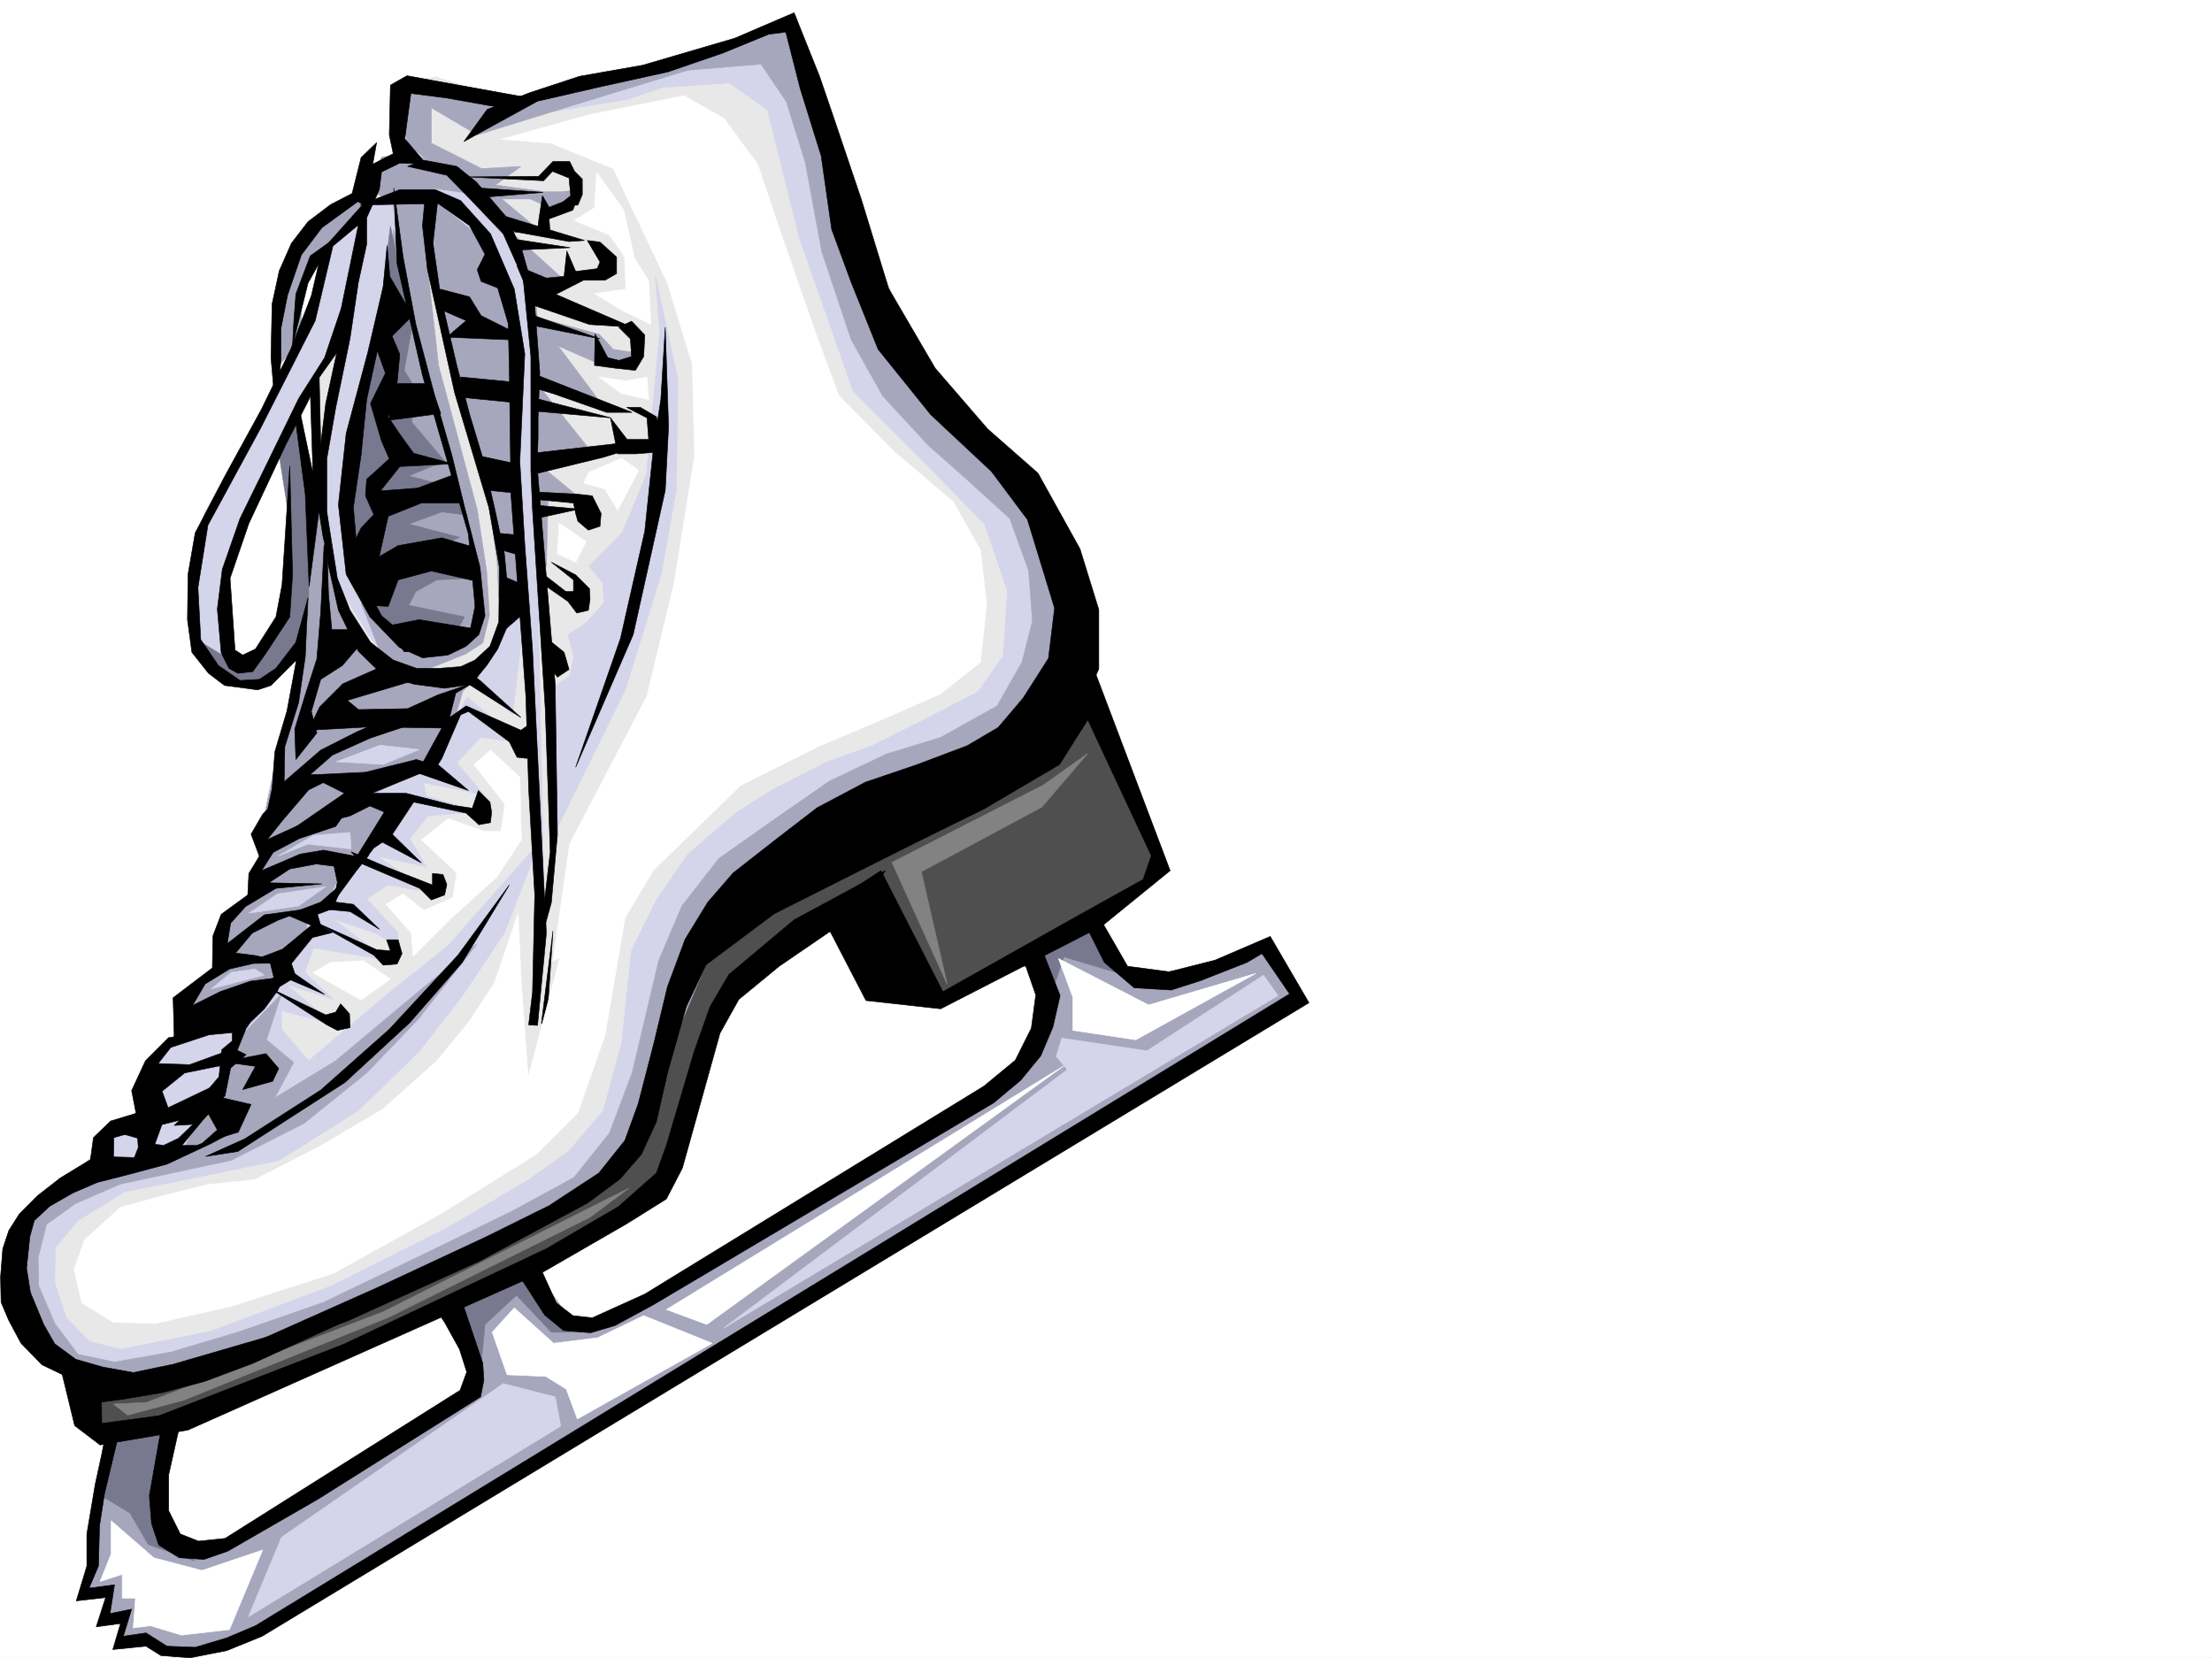
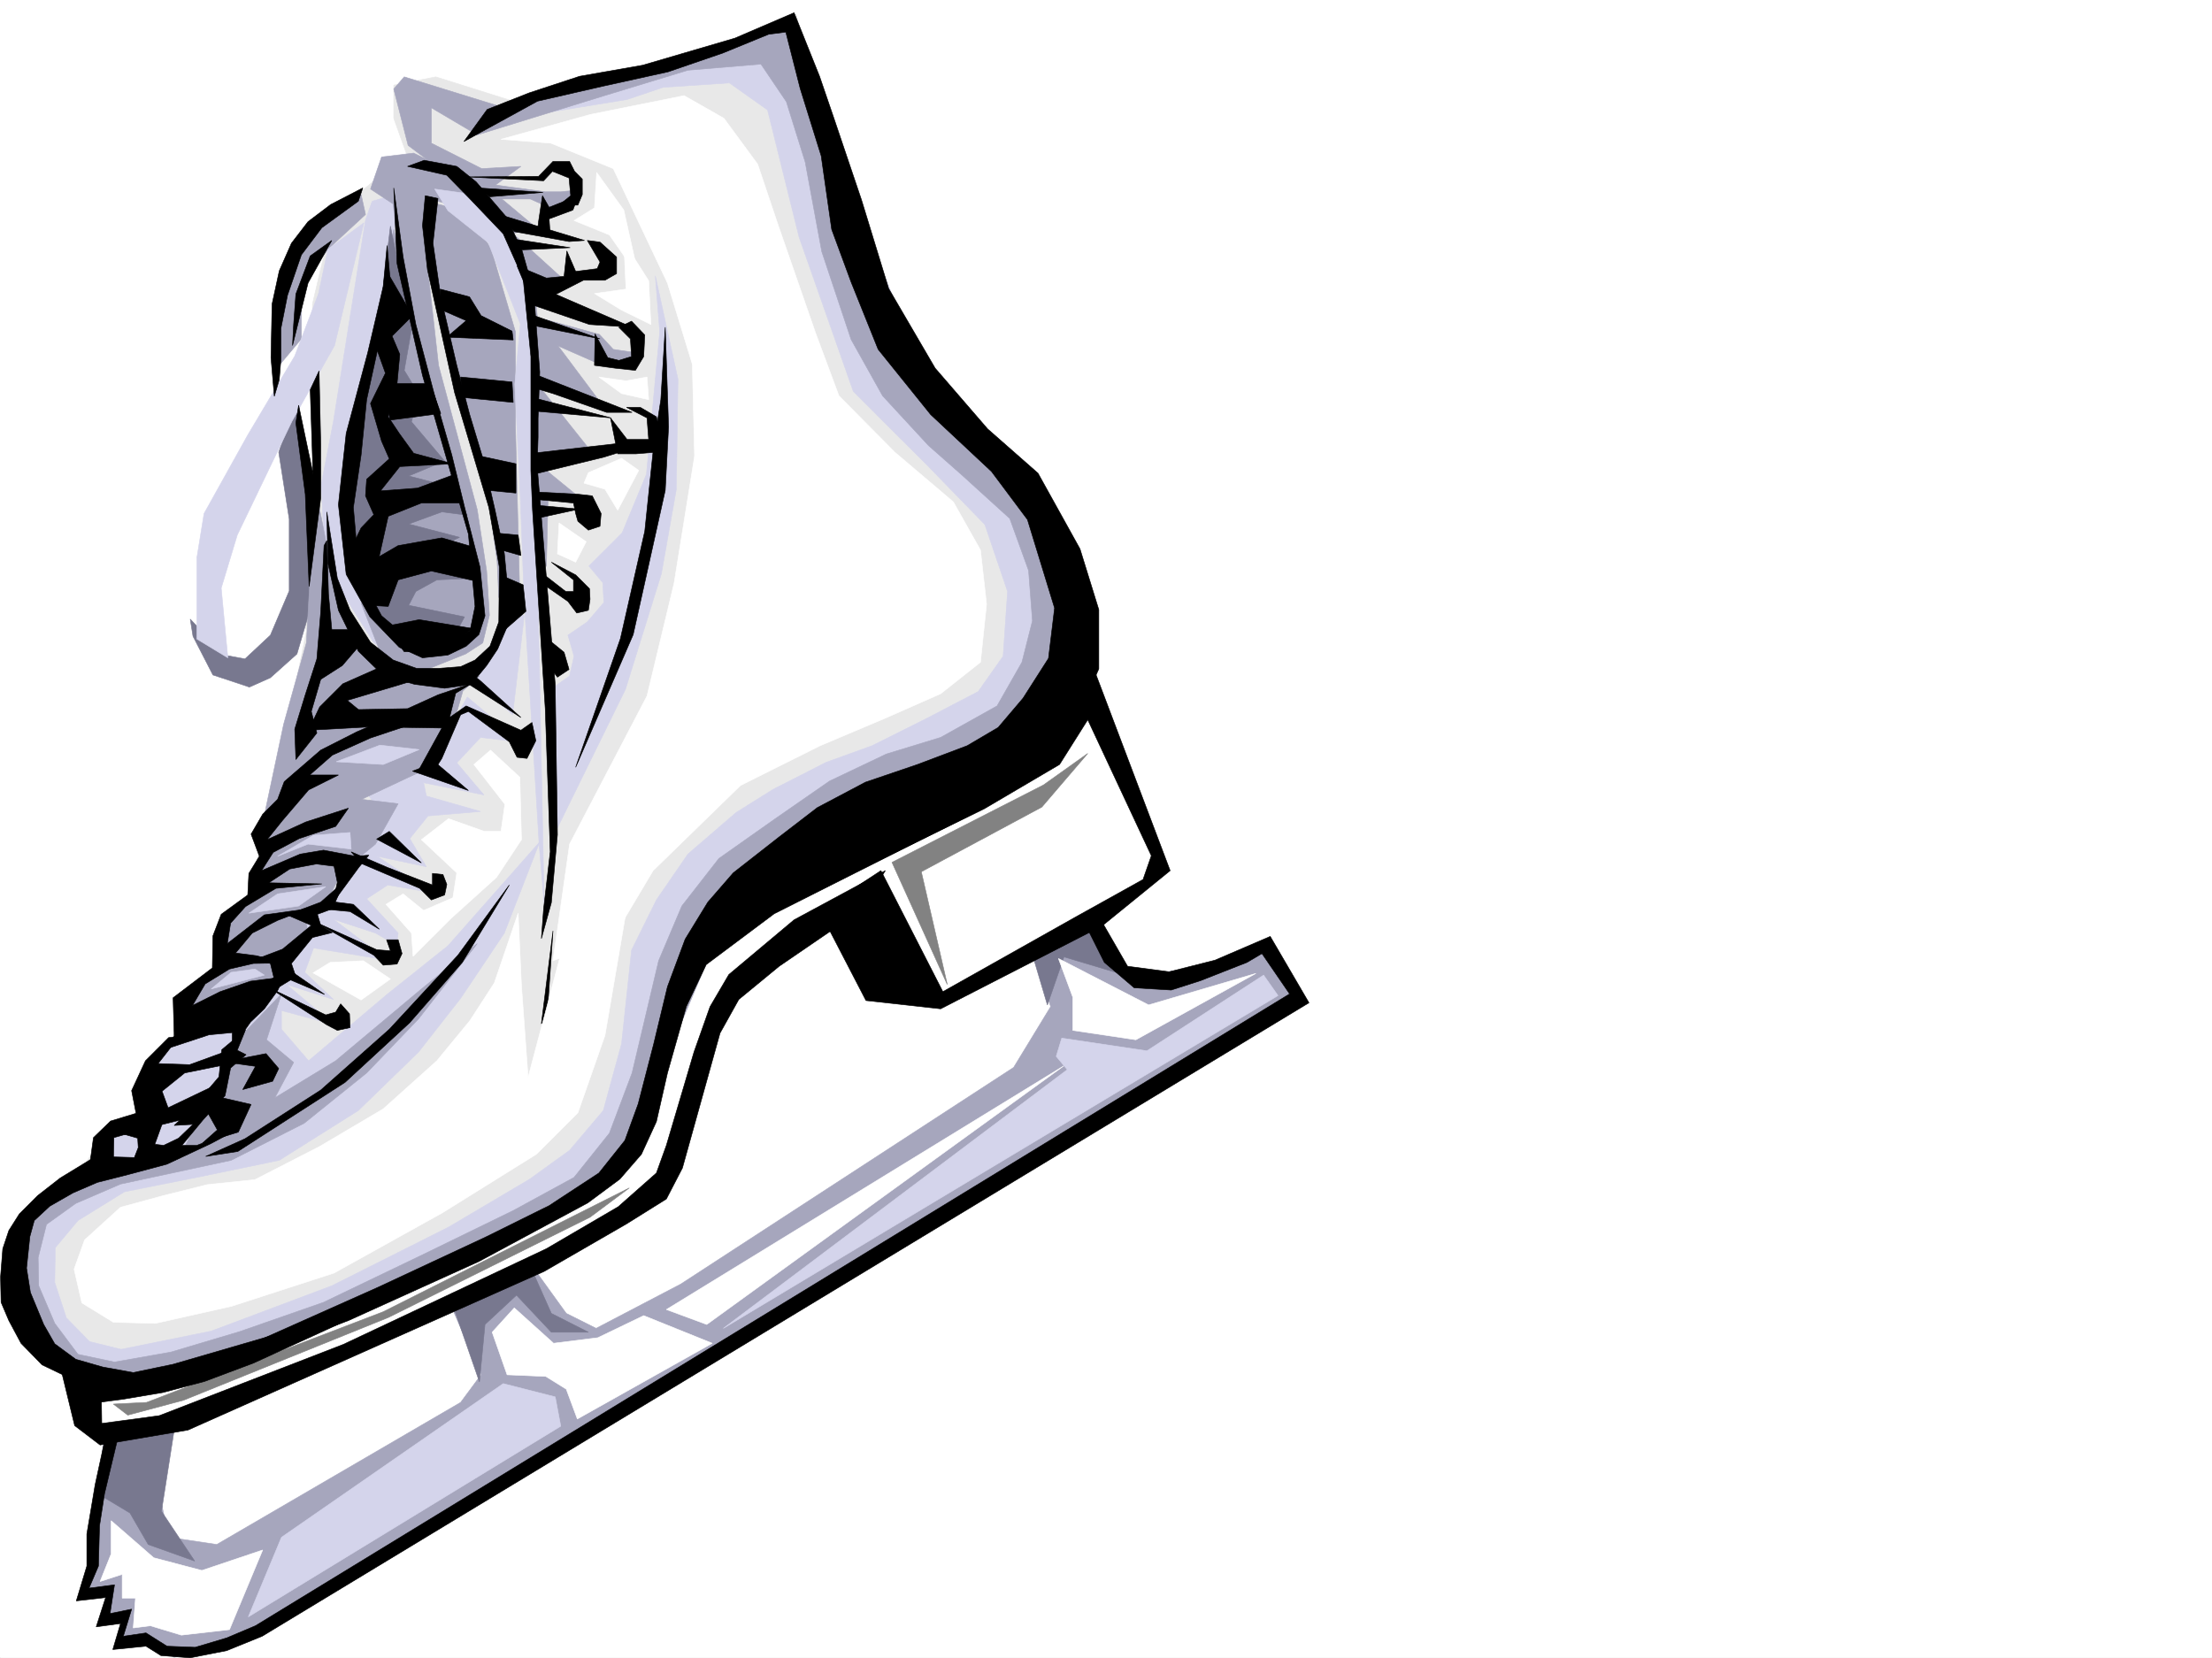
<svg xmlns="http://www.w3.org/2000/svg" width="2997.016" height="2246.667">
  <rect width="100%" height="100%" fill="#333333" stroke="none" />
  <defs>
    <clipPath id="a">
      <path d="M0 0h2997v2244.137H0Zm0 0" />
    </clipPath>
  </defs>
  <path fill="#fff" d="M0 2246.297h2997.016V0H0Zm0 0" />
  <g clip-path="url(#a)" transform="translate(0 2.16)">
    <path fill="#fff" fill-rule="evenodd" stroke="#fff" stroke-linecap="square" stroke-linejoin="bevel" stroke-miterlimit="10" stroke-width=".743" d="M.742 2244.137h2995.531V-2.16H.743Zm0 0" />
  </g>
  <path fill="#a6a6bd" fill-rule="evenodd" stroke="#a6a6bd" stroke-linecap="square" stroke-linejoin="bevel" stroke-miterlimit="10" stroke-width=".743" d="m140.879 1942.176-12.75 150.574-12.746 67.406h30.734l-12.746 40.43 37.457-12.707-9.734 37.418 29.949-4.457 44.965 24.71 92.902-20.253 167.856-99.586 1084.906-666.617 180.566-102.637-32.96-72.648-92.16 24.71-70.419 10.481-57.715-12.707-35.187-57.672-72.688 47.934 22.485 67.41-50.207 82.383-451.059 293.601-114.64 59.942-40.47-20.254-52.433-72.649-105.644 57.672 42.695 98.14-27.723 37.462L293.72 2092.75l-65.18-9.738-15.016-70.418 24.754-85.395zm0 0" />
  <path fill="#78788f" fill-rule="evenodd" stroke="#78788f" stroke-linecap="square" stroke-linejoin="bevel" stroke-miterlimit="10" stroke-width=".743" d="m1401.11 1301.05 17.984 60.645 22.484-65.14 74.914 22.445-32.96-65.14zm-751.505 571.49 7.508-77.888 42.7-39.726 47.19 50.203h50.208l-50.207-25.492-27.719-62.168-102.64 59.937zm-493.753 72.648-24.75 77.886 44.964 26.977 24.75 42.699 62.914 22.441-44.964-67.406 17.242-110.105zm0 0" />
-   <path fill="#4f4f4f" fill-rule="evenodd" stroke="#4f4f4f" stroke-linecap="square" stroke-linejoin="bevel" stroke-miterlimit="10" stroke-width=".743" d="m1458.04 918.305 117.651 262.906-123.632 80.117-176.813 95.871-107.914-126.566-133.371 62.168-65.18 61.43-64.437 238.156-182.832 120.625-328.164 145.293-167.075 68.152-92.902 6.727-24.71-49.422 158.077-34.45 370.867-161.05 210.551-132.551 117.614-300.367 170.085-107.836 272.723-167.035zm0 0" />
  <path fill="#828282" fill-rule="evenodd" stroke="#828282" stroke-linecap="square" stroke-linejoin="bevel" stroke-miterlimit="10" stroke-width=".743" d="m173.094 1917.465 75.66-20.215 277.96-112.336 272.724-135.598 53.214-39.687-333.406 167.777-320.695 122.856-44.965 2.226zm0 0" />
  <path fill="#e8e8e8" fill-rule="evenodd" stroke="#e8e8e8" stroke-linecap="square" stroke-linejoin="bevel" stroke-miterlimit="10" stroke-width=".743" d="m590.41 104.125 107.133 33.703 163.36-36.715 136.343-36.715 81.68-44.925 78.668 338.566 119.136 189.477 132.63 161.054 73.43 188.735-282.497 203.75-248.754 177.515-78.672 245.664-36.715 56.93-232.254 135.563-361.125 143.808-138.609 14.23-59.2-73.39-25.491-132.586 81.68-73.39 47.937-65.18 50.945-11.223v-68.152l47.977-67.406 2.972-39.727 47.973-39.688 2.973-47.937 33.742-39.684 14.234-59.16 25.453-62.168 8.25-84.652 31.477-155.031-36.715-254.696 16.5-36.675 31.438 68.148V578.25l-2.973-70.418v-95.875L451.8 290.63l98.883-82.422-17.204-47.937v-44.926zm0 0" />
  <path fill="#a6a6bd" fill-rule="evenodd" stroke="#a6a6bd" stroke-linecap="square" stroke-linejoin="bevel" stroke-miterlimit="10" stroke-width=".743" d="m738.754 432.914 73.43 20.254 18.73 20.215 29.988 4.496v16.46h-46.449l-93.683-41.171zm0 0" />
  <path fill="#d4d4eb" fill-rule="evenodd" stroke="#d4d4eb" stroke-linecap="square" stroke-linejoin="bevel" stroke-miterlimit="10" stroke-width=".743" d="m495.242 298.098-43.441 272.644-16.5 85.395 5.277 110.105 65.18 103.383 35.933 32.176-43.441-79.371-19.469-81.64-5.242-128.095 33.707-140.836 21.738-86.879 7.47-103.343 3.753-19.473-35.973 10.48zm0 0" />
  <path fill="#a6a6bd" fill-rule="evenodd" stroke="#a6a6bd" stroke-linecap="square" stroke-linejoin="bevel" stroke-miterlimit="10" stroke-width=".743" d="m373.875 500.324 1.484-104.828 29.246-74.172 62.915-48.68 21.738-8.992 5.984 26.977-49.426 45.672-37.457 48.68v74.171zm0 0" />
  <path fill="#78788f" fill-rule="evenodd" stroke="#78788f" stroke-linecap="square" stroke-linejoin="bevel" stroke-miterlimit="10" stroke-width=".743" d="m261.5 862.117 26.98 52.434 49.422 16.46 28.465-12.706 35.973-32.22 22.48-76.401v-97.36l-23.968-164.808-23.223 65.18 14.23 90.636v97.36l-25.492 59.937-34.449 32.18-28.461-5.239-45.71-48.68zm0 0" />
  <path fill="#a6a6bd" fill-rule="evenodd" stroke="#a6a6bd" stroke-linecap="square" stroke-linejoin="bevel" stroke-miterlimit="10" stroke-width=".743" d="m489.258 817.191 77.926 61.387 77.925-23.969v-79.375l-52.43-202.222-52.472-226.235-7.469-70.379-30.734-20.253 14.976-43.442 43.48-5.238 59.157 29.207 43.48 53.957-84.69-21.738-3.716 52.433 19.473 173.762 52.434 195.5 12.746 83.125 3.754 59.941-8.993 37.457-23.226 14.977-67.45 26.976-39.683-7.507zm0 0" />
  <path fill="#d4d4eb" fill-rule="evenodd" stroke="#d4d4eb" stroke-linecap="square" stroke-linejoin="bevel" stroke-miterlimit="10" stroke-width=".743" d="m266.738 755.766 9.739-59.942 59.195-106.351 63.695-107.098 32.219-84.648 12.707-59.903 48.719-35.972-39.727 166.293-57.672 102.597-74.172 154.29-21.738 71.905 8.992 94.387-41.957-25.453zm0 0" />
  <path fill="#a6a6bd" fill-rule="evenodd" stroke="#a6a6bd" stroke-linecap="square" stroke-linejoin="bevel" stroke-miterlimit="10" stroke-width=".743" d="m661.57 249.418 77.184 10.48h21l21.7-2.23-26.2 28.465-36.715-16.5h-42.695zm0 0" />
  <path fill="#d4d4eb" fill-rule="evenodd" stroke="#d4d4eb" stroke-linecap="square" stroke-linejoin="bevel" stroke-miterlimit="10" stroke-width=".743" d="m918.578 513.813-2.23 149.05-20.254 114.602-48.68 156.555-98.18 199.996V931.754l22.48-15.719 6.024-26.941-8.25-28.465 26.235-17.984 22.445-26.239-1.484-26.937-18.73-22.485 44.964-44.925 32.96-79.41 17.985-193.235-5.98-75.656zM645.11 924.285l49.464 44.184 15.715-134.074-23.965-16.461zm0 0" />
  <path fill="#a6a6bd" fill-rule="evenodd" stroke="#a6a6bd" stroke-linecap="square" stroke-linejoin="bevel" stroke-miterlimit="10" stroke-width=".743" d="m582.16 274.129 3.754 89.148 24.711 120.586 48.719 169.262 14.23 107.879 2.27 48.68h28.465l-6.024-234.446V449.414l-32.96-112.371-32.22-50.91Zm0 0" />
  <path fill="#d4d4eb" fill-rule="evenodd" stroke="#d4d4eb" stroke-linecap="square" stroke-linejoin="bevel" stroke-miterlimit="10" stroke-width=".743" d="m378.371 1368.46 74.914 20.216-65.18-54.7 63.696 20.254-38.946-36.714 11.965-32.965 100.41 16.5-73.43-55.442 56.93 18.727 28.504 16.465 2.227-16.465-42.695-46.45 28.464-18.73 60.684 10.48-74.918-49.421 66.668 14.23-22.484-38.199 24.75-30.695 71.164-6.02-73.43-20.957-3.754-17.988 81.68 16.5-36.715-43.438 32.219-34.449 55.441 6.727-73.43-61.426-36.714 65.18-99.625 65.14 28.464 36.715-182.09 235.93zm0 0" />
  <path fill="#a6a6bd" fill-rule="evenodd" stroke="#a6a6bd" stroke-linecap="square" stroke-linejoin="bevel" stroke-miterlimit="10" stroke-width=".743" d="m526.715 852.379 98.18 10.48 22.445-8.25 2.265-98.101-61.425-219.469-26.235-114.602-28.465-111.593-8.25 68.894-8.25 71.164-47.195 199.996 2.23 55.403v8.996l.782 4.496v12.746l.742 7.469.742 15.012zm0 0" />
  <path fill="#78788f" fill-rule="evenodd" stroke="#78788f" stroke-linecap="square" stroke-linejoin="bevel" stroke-miterlimit="10" stroke-width=".743" d="m557.45 447.148-9.74 54.7 20.216 32.96-10.477 36.676 44.965 53.176-48.719 20.254 54.7 14.234 24.71 38.942-34.445-4.496-44.965 16.46 68.934 17.989-34.45 16.46 55.446 38.981-51.73 2.23-28.465 15.72-9.735 18.726 75.66 15.719-20.96 38.984-59.196-1.527-54.703-55.402v-77.145l-26.976-36.715 35.226-222.441 14.234-74.914 12.004-100.371zm0 0" />
  <path fill="#a6a6bd" fill-rule="evenodd" stroke="#a6a6bd" stroke-linecap="square" stroke-linejoin="bevel" stroke-miterlimit="10" stroke-width=".743" d="m241.246 1366.191 57.711-56.93 5.984-67.405 46.45-38.946 4.496-87.62 28.465-134.075 30.734-110.106 12.004-211.96 24.71 126.566 46.45 93.644 32.96 38.2 118.395-1.524-22.48 20.215-10.48 36.715-38.98 68.894L490 1083.07l49.46 5.98-30.73 54.704-44.925 36.676-24.008 47.191-24.711 20.215 2.266 22.484-38.98 55.446-42.7 23.964-87.66 42.7zM683.313 146.04l-36.715 36.714-62.172-36.715v47.938l68.191 34.484 53.176-3.012-41.953 30.696 64.437 53.957-33.703 5.984 65.18 59.156-36.715 8.25 5.238 47.938 84.653 113.117-78.672-16.5 67.449 84.648-61.426 24.715 44.926 36.715-42.7 2.969-2.226 90.636-20.254-104.867V510.84l-8.25-116.125-50.949-107.094-62.168-56.187-45.707-34.45-19.473-76.398 14.23-16.461zm0 0" />
  <path fill="#d4d4eb" fill-rule="evenodd" stroke="#d4d4eb" stroke-linecap="square" stroke-linejoin="bevel" stroke-miterlimit="10" stroke-width=".743" d="m988.254 112.336 51.727 36.715 42.699 172.273 73.43 208.989 101.894 101.855 76.402 78.633 30.73 90.633-5.98 87.66-33.746 47.937-70.418 36.676-73.43 36.715-62.167 22.484-71.946 36.676-50.203 31.473-65.18 56.187-42.699 62.168-33.703 68.152-13.488 126.567-24.75 90.633-45.711 53.922-53.918 38.941-110.145 65.18-158.12 79.414-163.321 61.386-122.11 24.75-42.734-10.52-31.476-32.179-15.72-47.933.743-47.196 30.734-36.715 62.95-38.94 104.867-20.962 104.906-21.738 107.133-67.41 81.68-79.371 56.93-72.688 59.199-88.367 47.976-123.594-124.379 140.801-81.68 65.18-107.132 90.632-36.715-42.699v-41.953l-116.13 30.734-68.19 73.391-2.266 59.156-47.938 22.485-11.261 50.945-107.875 70.383 14.23 141.578 87.664 62.172 206.055-36.715 291.453-130.32 211.297-121.328 130.36-341.578 440.577-259.899 33.704-186.508-185.801-268.148-195.578-483.078-236.75 68.152-149.871 59.156 174.582-28.465 48.718-16.46zm0 0" />
  <path fill="#d4d4eb" fill-rule="evenodd" stroke="#d4d4eb" stroke-linecap="square" stroke-linejoin="bevel" stroke-miterlimit="10" stroke-width=".743" d="m588.926 256.145 63.691 8.992 61.426 110.847 8.996 137.086 14.23 710.801-6.765-79.375-20.215-329.574-5.238-139.313-7.508-155.03 7.508-81.642-43.48-110.105-54.66-43.441zm0 0" />
  <path fill="#a6a6bd" fill-rule="evenodd" stroke="#a6a6bd" stroke-linecap="square" stroke-linejoin="bevel" stroke-miterlimit="10" stroke-width=".743" d="m105.648 1835.082 49.461 10.477 76.403-13.489 92.902-27.683 113.898-39.727 135.598-65.14 121.406-59.196 82.422-44.926 47.938-59.941 30.73-81.64 35.973-152.02 31.437-74.176 50.204-64.394 76.441-53.922 73.43-50.946 77.144-36.714 73.43-22.446 76.441-42.695 33.703-59.2 14.23-56.144-5.237-68.191-25.454-70.38-65.18-59.198-44.964-39.688-62.207-67.406-42.7-76.402-39.726-119.098-22.441-121.328-25.493-81.64-34.449-50.95-98.922 8.25-113.117 34.45-172.351 53.175 95.91-56.188 189.558-44.925 138.61-53.918 75.695 205.976 56.93 240.426 214.27 228.465 34.488 161.012-50.95 152.804-53.957 70.418-361.129 149.793-98.921 234.442-39.688 101.113-271.238 158.785-313.934 124.34-137.863 22.48-65.18-56.93-39.726-118.355 19.472-68.152 50.946-36.715 161.093-44.926 76.438-149.793 53.96-56.183-20.253 62.168 36.715 30.691-25.457 47.938 82.425-50.164 115.383-96.618 76.403-62.168-79.414 101.856-70.418 73.39-84.692 68.192-98.883 50.164-149.87 32.219-60.684 26.195-39.688 28.465-11.258 44.965.743 38.203 21.738 50.906zm0 0" />
  <path fill-rule="evenodd" stroke="#000" stroke-linecap="square" stroke-linejoin="bevel" stroke-miterlimit="10" stroke-width=".743" d="m303.457 1851.543 168.559-62.172 176.847-80.113 147.606-79.414 43.437-32.219 29.207-33.703 20.254-44.184 14.977-65.922 25.492-89.851 26.98-56.93 92.122-68.933 271.976-137.047 79.453-74.914 65.922-68.895 22.484-50.945v-80.156l-25.496-82.383-56.93-102.602-68.187-59.937-71.164-82.383-62.95-107.84-36.714-119.84-37.46-110.89-19.47-56.891-34.488-86.137-80.156 34.45L870.64 88.366l-85.434 15.012-68.152 22.445-56.97 22.48-31.476 43.442 99.668-54.66 88.407-20.254 88.402-19.473 74.172-25.453 62.21-25.457 23.223-3.008 19.473 76.399 28.465 91.379 14.234 99.625 26.235 71.164 36.715 91.375 71.164 88.367 82.421 77.145 48.72 65.18 36.714 119.84-8.25 68.151-34.45 53.918-33.741 39.727-41.953 24.71-67.41 25.454-70.458 23.969-65.18 34.449-51.69 39.723-62.208 48.68-34.449 39.687-30.73 50.203-23.97 64.398-18.73 77.887-20.957 80.898-17.984 49.461-35.23 44.184-67.446 44.184-84.652 41.953-147.602 68.894-166.332 74.176zm0 0" />
  <path fill-rule="evenodd" stroke="#000" stroke-linecap="square" stroke-linejoin="bevel" stroke-miterlimit="10" stroke-width=".743" d="m442.809 1388.676 14.23 7.469 17.242-3.715-.742-18.73-12.004-13.489-6.723 11.223-13.492 3.754-76.437-36.715zm80.937-115.344h15.715l5.242 18.727-6.726 14.234-18.73 1.484-12.747-13.488-80.938-45.668 84.692 38.2 18.73 1.484zm-34.488-103.382 79.414 33.706 15.754 15.754 17.988-6.762 2.973-14.234-5.242-13.488-14.231-1.485v15.715l-61.426-23.965-48.718-20.96zm0 0" />
-   <path fill-rule="evenodd" stroke="#000" stroke-linecap="square" stroke-linejoin="bevel" stroke-miterlimit="10" stroke-width=".743" d="m560.46 1086.824 71.161 14.977 17.242 15.715 15.719-2.97 1.488-14.233-2.23-13.489-15.719-15.719-8.25 23.97-25.492-3.755-64.438-16.5h-46.449l89.93-36.675-29.246-8.993-68.934 17.204-77.89 3.753 49.425 24.711-72.687 50.203 80.191-19.472 26.98-13.488 19.473 8.25-36.714 59.16v18.726l22.48-29.207 23.227-15.719zm0 0" />
  <path fill-rule="evenodd" stroke="#000" stroke-linecap="square" stroke-linejoin="bevel" stroke-miterlimit="10" stroke-width=".743" d="m598.66 1027.625 25.453-59.156 10.52-4.496 55.441 41.21 10.48 20.958 13.489 1.484 11.965-23.969-5.238-24.71-14.977 10.519-74.172-32.961-22.48 15.719 8.25-32.961 22.48-13.492-46.45 15.757-41.21 18.692-80.195 1.523-26.942 12.707 61.426 10.52 92.16 1.484-32.96 59.903 23.968-4.497zm0 0" />
-   <path fill-rule="evenodd" stroke="#000" stroke-linecap="square" stroke-linejoin="bevel" stroke-miterlimit="10" stroke-width=".743" d="m487.773 277.883 105.649-2.227 42.695 29.95 20.996 38.945-10.515 20.957 5.238 15.758 22.484 8.953 14.23 47.937 1.524 60.684 2.23 171.531L712.56 944.5l3.714 124.336 8.25 143.812-3.011 131.844-5.239 44.184 12.004.742 12.004-125.082-3.754-72.645-15.015-310.847-10.477-143.067-6.726-112.332 6.726-146.078-14.234-87.625-32.219-74.914-40.469-44.926-34.445-14.976h-47.977Zm0 0" />
  <path fill-rule="evenodd" stroke="#000" stroke-linecap="square" stroke-linejoin="bevel" stroke-miterlimit="10" stroke-width=".743" d="m552.21 225.45 53.177 12.003 30.73 31.438 45.707 47.937 26.98 60.684 10.481 105.61V637.41l2.227 53.176 17.242 269.633 6.766 194.011-8.993 77.145-3.011 40.43 13.488-48.68 8.25-92.117-3.008-203.711-23.969-289.887v-21.703l.743-23.223v-25.496l2.27-62.91-8.25-109.363-15.759-55.406-20.957-44.965-41.215-47.934-26.234-20.96-44.184-8.25zm0 0" />
  <path fill-rule="evenodd" stroke="#000" stroke-linecap="square" stroke-linejoin="bevel" stroke-miterlimit="10" stroke-width=".743" d="m737.27 792.441 32.218 22.48 11.965 15.72 15.758-3.715 2.227-15.016-.743-14.23-18.726-18.692-32.965-17.242 29.992 23.969v15.719h-10.52l-29.949-23.227zm6.726 74.914 20.254 16.461 6.723 23.227-15.72 10.516-13.487-17.985zM782.977 706.3l14.234 12.005 15.719-5.239 1.523-17.242-12.004-23.969-19.472-2.23-56.188-3.008 2.973 10.477 47.234 4.496 2.973 14.234zM593.422 268.89l-6.766 60.684 10.52 72.649 21.699 92.863 17.242 65.922 19.473 64.437 14.976 65.14 12.746 59.157 5.239 54.703-1.485 44.926-12.746 29.988-14.976 22.442-20.996 25.496-35.934 5.238-40.469-5.238-42.699-12.004-33.742-32.961-26.977-55.406-14.234-63.696-1.484-69.636 14.23 89.89 17.242 43.442 27.723 43.441 30.734 23.969 31.438 11.219h30.73l29.207-2.227 19.512-8.992 20.215-18.73 12.004-32.961.742-74.172-14.23-80.86-46.454-155.812-36.715-166.293-6.761-59.903 3.75-40.468zm0 0" />
  <path fill-rule="evenodd" stroke="#000" stroke-linecap="square" stroke-linejoin="bevel" stroke-miterlimit="10" stroke-width=".743" d="m533.48 254.66 12.708 93.645 17.242 91.375 24.75 93.605 23.968 83.164 17.207 70.383 20.997 81.64 3.753 36.716 3.008 29.207-8.25 25.453-17.242 15.757-24.71 11.965-34.485 3.754-31.477-14.234-39.687-41.211-32.219-57.672-10.516-94.348 10.516-96.617L498.25 477.88l20.996-89.89 5.242-55.442 4.496 50.945-15.015 79.414-17.203 78.63-7.508 74.913-10.477 71.164 5.239 59.903 11.222 46.449 21.738 40.43 23.97 20.214 12.745 15.758 43.48 5.238 39.684-20.996 6.766-32.96-8.992-98.102-62.207-214.973-34.45-151.277zm-83.949 71.16-29.207 20.957-19.472 51.692-3.008 41.21-1.489 28.466 20.997-84.653zm0 0" />
-   <path fill-rule="evenodd" stroke="#000" stroke-linecap="square" stroke-linejoin="bevel" stroke-miterlimit="10" stroke-width=".743" d="m491.527 277.14-55.445 62.169-14.27 61.425-27.722 71.907-39.688 81.64-47.976 87.625-41.953 80.153-9.735 56.148-.746 61.426 5.985 44.183 22.48 28.465 21.742 16.5 44.965 5.985 17.984-5.985 34.45-34.445-12.75 68.894-16.461 55.442-3.75 50.164-8.254 38.203 23.969-11.965 1.527-83.168 18.726-59.898 8.997-62.168 3.75-80.156-16.5 60.683-26.977 35.188-22.484 14.976-26.196 1.485L295.95 901.8l-23.969-35.188-3.753-70.418 13.488-84.613 71.203-131.102 74.172-146.039 23.969-101.113 34.445-28.465-23.223 113.078-22.484 66.664-35.192 55.446-41.21 84.61-38.2 77.929-24.008 68.89-6.726 53.922 5.242 59.196 10.477 20.957 12.004 6.726 20.214-2.23 17.243-23.965 32.96-50.207 3.754-56.89-3.753-147.563-10.477 161.015-8.25 43.438-27.723 43.48-17.242 8.211-10.48-6.726-6.723-97.36 25.453-74.171 50.203-107.094 29.989-58.453 13.453-29.953 25.492-35.934-14.977 68.894-8.992 73.391-3.012 54.703 8.25 51.688 13.493 57.675-8.25-90.636V621.69l12.003-68.933 19.47-94.348 11.222-75.66 11.262-51.691v-35.93l17.203-38.203 3.011-23.969 24.711-12.004 35.973 1.488-29.207-34.449 8.25-61.426 47.191 6.024 54.704 9.734 22.48 3.715 31.477-14.195-124.38-22.48-36.714-6.766-22.48 12.746-1.524 67.41 5.277 25.453-27.722 14.234 5.238-29.21-20.996 20.253-10.477 41.918-3.011 12.004zm0 0" />
  <path fill-rule="evenodd" stroke="#000" stroke-linecap="square" stroke-linejoin="bevel" stroke-miterlimit="10" stroke-width=".743" d="m485.504 272.645-49.422 35.933-27.723 36.715-18.765 54.66-8.957 44.965v41.957l-2.266 27.68-6.726 22.484-4.497-52.434 1.489-72.648 9.734-44.926 16.5-37.457 22.48-29.207 30.696-23.226 43.48-22.48zm-84.652 300.367 12.75 96.613 5.238 125.082 15.719-119.84V602.22l-2.23-99.63-12.005 25.458 3.754 113.86-19.473-92.864zm38.203 166.254-4.496 89.89-5.243 63.653-15.714 48.718-14.235 46.414 1.485 41.211 28.464-35.972-7.503-29.207 12.746-43.442 29.246-18.73 26.937-31.434-9.734-17.242H449.53l-4.457-47.937-2.265-72.649zm44.965 32.214 55.44-32.214 59.2-10.48 41.211 12.003 3.754 46.41-59.2-13.488-44.964 12.004-13.488 35.933-27.723-1.488zm0 0" />
  <path fill-rule="evenodd" stroke="#000" stroke-linecap="square" stroke-linejoin="bevel" stroke-miterlimit="10" stroke-width=".743" d="m511.742 763.23 14.23-63.652 44.965-17.988h56.93l-15.719-37.457-46.449 17.242-50.203 3.754 26.195-32.961 71.946-3.754-53.176-14.23-19.512-26.942-14.976-22.48 12.004-44.965 3.714-39.688-10.48-24.71 27.723-27.723-35.188-60.645-15.016 101.114 13.489 37.457-20.215 41.171 14.976 50.95 10.481 23.968-30.695 27.72-1.524 22.444 11.258 25.493-17.242 17.949-10.477 21.738 2.227 35.192 29.246 12.003zM778.48 232.176l10.48 10.52v20.956l-5.983 14.23h-25.493l15.758-12.745-2.27-23.969-22.48-8.992-11.965 12.746-103.422-5.238 96.657-.743 19.472-20.214h22.48zm34.45 95.874 22.48 20.255v22.441l-15.719 8.992h-29.246l-67.406 34.45-22.484-53.922 39.726 16.504 23.969-2.27 3.754-34.445 11.965 27.718 29.207-3.753 3.754-8.993-17.207-29.207zm25.492 115.384 15.719 15.718 1.523 23.97-17.242 5.237-14.977-3.754-17.242-32.218-.742 42.699 27.723 3.754 27.718 3.008 11.223-18.727 1.484-29.21-17.945-18.727zM827.16 566.246l9.774 48.68h24.714l27.72-2.23 6.726-20.212-6.727-27.722-21.738-12.746h-18.73l27.722 14.23 2.27 29.207h-29.246zm0 0" />
  <path fill-rule="evenodd" stroke="#000" stroke-linecap="square" stroke-linejoin="bevel" stroke-miterlimit="10" stroke-width=".743" d="m749.234 533.285 72.688 25.492h34.484l-128.129-50.203-1.488 17.985zm-31.437-121.328 80.898 27.723 57.711 3.754-104.16-44.965-32.96-8.992zM696.8 313.855l74.173 13.45 20.996-1.485-68.93-20.957-51.691-15.758zm0 0" />
  <path fill-rule="evenodd" stroke="#000" stroke-linecap="square" stroke-linejoin="bevel" stroke-miterlimit="10" stroke-width=".743" d="M729.762 299.625 735 265.137l8.996 15.758 39.723-15.758-7.504 19.472-32.219 12.004 1.524 22.48-17.243-6.761zm109.402 301.07L720.77 614.184l5.238 27.722 92.16-22.484 31.477-9.734zm46.449 3.75L873.61 719.793l-32.96 145.332-60.68 174.504 77.926-179.781 43.437-195.461 4.496-86.137-4.496-134.816-5.98 98.101zm-563.429 955.762 145.336-93.644 87.66-80.899 71.203-81.64 63.691-104.868-69.676 95.133-92.937 100.367-92.902 82.387-102.641 65.922-53.215 23.969zm119.136-328.086 32.961 3.008 39.688 23.969-35.188-33.703-29.25-3.754zm-57.71 91.375 56.187 23.969-53.918-37.457zm126.644-186.508 60.684 32.219-43.477-42.695zm48.68-92.117 75.699 26.234-44.965-38.199zm74.171-119.101 72.688 46.453-55.441-50.207-15.72-11.965zM596.39 391.742l39.727 10.48 15.719 25.454 41.953 20.996 1.527 11.965-89.93-3.754 26.235-22.442-34.445-14.976zm27.723 119.098 69.676 6.726 1.527 27.723-68.933-6.766zm26.239 107.097 48.718 10.477v39.688l-38.242-3.715zm20.214 104.122 31.473 2.972 3.754 27.723-29.207-8.25zm10.516 58.418 27.723 11.964 3.754 35.97-35.973 31.437zm0 0" />
  <path fill-rule="evenodd" stroke="#000" stroke-linecap="square" stroke-linejoin="bevel" stroke-miterlimit="10" stroke-width=".743" d="m316.945 1824.602-82.422 23.968-53.96 11.223-41.211-7.469-36.715-10.52-28.465-20.956-14.973-26.196-17.988-43.441-5.238-32.961 4.496-42.7 5.98-21.738 21-19.472 31.434-17.985 33-14.234 41.21-10.477 53.18-14.234 59.196-27.719 33.703-17.949-52.434 20.215h-20.25l28.504-34.445 29.95-32.961 7.507-37.461 20.957-17.985-11.965-5.984 11.223-27.719-32.219 26.977-3.754 36.715-37.457 44.183-23.226 21.7 25.492-1.485-19.512 18.73-20.215 9.735-12-1.484 10.516-29.207-29.246 2.226-25.453 12.746 20.957 5.985.781 12.746-5.277 13.449-52.434-1.484-47.937 29.207-30.73 23.968-24.716 24.711-14.23 22.48-8.25 24.712-3.012 38.203.742 34.445 10.52 24.711 16.46 30.734 28.466 29.207 37.457 17.989 10.52 36.676 62.91-8.215 53.214-8.993 56.188-14.972 65.922-24.711 185.101-84.652-98.18 29.207zm0 0" />
  <path fill-rule="evenodd" stroke="#000" stroke-linecap="square" stroke-linejoin="bevel" stroke-miterlimit="10" stroke-width=".743" d="m121.367 1579.68 5.238-38.2 23.227-22.484 34.484-10.48-5.98-30.73 18.727-40.43 31.476-31.477 43.441-3.715-33.703 8.211-24.007 30.734 42.734 1.485 55.445-20.215-10.52 20.957-51.69 10.48-30.692 24.75 8.21 22.446 68.934-32.965-33.703 44.969-69.68 17.203-38.98 11.262-.742 35.187zm0 0" />
  <path fill-rule="evenodd" stroke="#000" stroke-linecap="square" stroke-linejoin="bevel" stroke-miterlimit="10" stroke-width=".743" d="m236.008 1403.652-1.485-51.691 53.176-40.43.781-43.441 11.223-29.207 35.969-26.235 1.488-29.207 14.23-23.226-11.218-29.95 15.715-26.98 20.254-20.215 8.996-23.968 49.422-42.696 48.718-24.71 35.97-15.72 32.218 7.465-49.461 16.504-51.688 23.223-30.734 26.941h38.945l-40.43 20.215-35.23 41.211-20.996 26.195 52.473-23.968 57.672-18.688-17.204 24.711-49.46 16.461-35.23 18.73-15.72 24.711 52.434-22.445 31.476-5.277 43.438 8.25 17.988-1.484-13.492 16.46-35.187 47.934 5.98-27.68-4.496-21.742-23.969-3.012-35.972 6.766-28.465 18.73 71.945 1.485-62.207 5.984-41.21 24.711-20.216 22.48-4.496 27.723 50.203-38.945 59.196-8.25-41.211 15.719-34.485 17.242-22.484 26.98 28.465 3.715 36.715 9.735-41.211.746-32.22 7.504-32.96 20.214-17.203 29.211 37.457-18.73 41.21-14.234 29.212-3.711 20.21-10.48-12.706 26.94-17.985 24.711-18.73 17.985-24.75 35.191v-20.957l-31.473 3.008-61.43 20.215zm0 0" />
  <path fill-rule="evenodd" stroke="#000" stroke-linecap="square" stroke-linejoin="bevel" stroke-miterlimit="10" stroke-width=".743" d="m372.387 1330.262-6.02-24.75-20.957-5.242 37.457-14.23 38.946-32.18-32.965-14.235 45.71-17.242 32.22-28.465-16.462 37.457-20.253 7.508 4.496 14.976 15.757 9.735-26.98 6.726-28.465 35.192 5.98 17.984-44.218 26.98zm376.847-68.934-15.718 125.863 7.507-6.023zM530.469 897.305l-65.922 29.21-31.477 31.473-14.972 31.477 95.129-5.277-42.696-35.192 115.383-34.445zm-8.25-48.68 45.707-8.992 72.687 12.004-43.437 31.437H547.71zm6.023-279.367 68.934-8.992-14.274-40.47H522.22zM1482.008 906.3l103.418 273.388-92.156 74.914-218.805 112.335-101.152-11.222-62.91-121.328 83.163-54.7 83.91 164.024 178.333-100.332 92.902-51.688 11.223-32.218-86.137-184.243-38.242 60.645-101.895 59.941-289.965 142.286 296.73-167.778 66.665-63.656zm0 0" />
  <path fill-rule="evenodd" stroke="#000" stroke-linecap="square" stroke-linejoin="bevel" stroke-miterlimit="10" stroke-width=".743" d="m1165.102 1234.387-109.403 74.875L1001 1354.23l-25.453 45.667-50.95 182.754-21.738 41.953-53.96 33.704-111.63 64.437-482.53 214.934-119.141 20.254-34.446-26.239-18.73-77.144 54.703 19.472.742 54.704 77.926-10.52 249.496-96.617 274.992-129.578 97.399-56.93 51.687-45.668 13.492-37.457 23.97-80.898 13.487-45.668 21.739-61.426 25.453-43.442 88.406-74.171 123.637-66.664zm0 0" />
-   <path fill-rule="evenodd" stroke="#000" stroke-linecap="square" stroke-linejoin="bevel" stroke-miterlimit="10" stroke-width=".743" d="m218.023 1937.68-15.718 89.148 3.007 37.457 9.739 29.207 27.722 17.242 33.704 2.23 32.218-11.222 122.11-70.418 220.289-138.57 4.496-22.485-1.485-23.183-26.98-80.156-37.457 5.238 13.488 20.957 19.473 35.23 9.734 30.692-8.992 24.715-318.43 200.738-35.972 3.754-24.711-9.738-15.719-31.473v-48.68l14.234-63.656zm488.512-204.453 31.477 48.68 25.492 20.956 36.715 3.008 32.965-9.734 52.43-28.465 460.796-273.387 36.715-30.734 26.977-32.922 16.46-38.98 9.778-42.66-24.75-62.95-65.18 20.254 43.438 2.969 13.492 38.945-5.985 44.965-21.738 43.441-42.699 35.188-459.309 281.64-71.16 32.215-26.234-3.008-22.485-17.246-22.44-49.422zm0 0" />
  <path fill-rule="evenodd" stroke="#000" stroke-linecap="square" stroke-linejoin="bevel" stroke-miterlimit="10" stroke-width=".743" d="m1476.023 1263.594 20.254 40.43 40.43 34.449 50.207 3.008 39.723-12.747 62.914-24.71 20.254-11.965 37.457 54.664-1401.11 856.133-38.945 16.46-42.734 12.747-38.2-1.485-28.464-17.988-30.735 4.496 11.262-36.715-29.246 5.984 6.02-38.945-34.485 4.496 12.746-29.949 1.484-54.7 6.766-43.44 17.203-71.907-14.23-12.707-15.719 72.649-11.223 66.664v43.441l-14.273 47.195 39.726-4.496-12.746 39.684 32.961-4.496-10.476 35.23 44.965-4.496 20.214 12.707 39.723 3.012 49.461-9.738 47.938-19.473 1418.351-858.36-52.469-89.89-74.918 32.215-62.168 15.719-56.226-7.508-39.688-68.89zM648.863 254.66l86.922 5.98-72.687 6.024zm49.422 69.676 74.215 11.219-65.965 3.011zm25.496 103.34 89.149 31.476-86.14-17.242zm3.009 112.374 101.151 26.196-101.152-8.992zm0 144.552 57.675 5.238-54.703 11.965zm-366.407 743.019 17.246 20.215-8.25 17.242-40.469 11.223 17.242-31.438-43.441-6.023zm-80.153 77.887L294.46 1531l-20.253 17.945 48.719-14.972 17.246-37.461-48.719-11.219zm0 0" />
  <path fill="#d4d4eb" fill-rule="evenodd" stroke="#d4d4eb" stroke-linecap="square" stroke-linejoin="bevel" stroke-miterlimit="10" stroke-width=".743" d="m337.16 1237.36 38.98-26.2 65.18-9.734-36.715 26.195zm-50.95 102.636 71.946-18.73-12.746-8.25-32.219 4.5zm189.56-189.516-58.418-6.726-41.211 16.46 48.68-28.464 49.46-3.754zm-20.215-118.359 63.691 3.754 48.68-20.215-53.176-5.98zm0 0" />
  <path fill="#fff" fill-rule="evenodd" stroke="#fff" stroke-linecap="square" stroke-linejoin="bevel" stroke-miterlimit="10" stroke-width=".743" d="m114.64 1680.05-14.23 39.684 10.477 45.668 42.699 26.239 56.969 1.484 103.379-23.223 138.609-44.925 146.86-81.641 127.386-79.414 56.188-56.148 36.714-104.868 62.172-364.02-110.148 208.95-56.184 212-8.996-124.336-4.496-98.14-32.219 94.386-32.96 50.95-44.965 54.66-72.649 65.18-86.176 50.905-87.66 44.965-64.437 6.727-59.942 14.976-57.71 15.72zm0 0" />
  <path fill="#fff" fill-rule="evenodd" stroke="#fff" stroke-linecap="square" stroke-linejoin="bevel" stroke-miterlimit="10" stroke-width=".743" d="m830.914 228.46 73.43 155.032 33.703 110.106 3.012 124.34-27.723 172.273-36.715 152.805-104.906 200.738-22.48 158.043 81.68-31.477 53.956-90.633 118.395-115.347 107.878-53.918 86.918-36.715 76.403-33.703 53.957-42.7 8.25-78.628-8.25-73.39-36.715-65.18-79.41-67.41-75.66-76.4-31.477-84.651-50.945-146.782-27.723-82.422-45.707-62.171-53.957-30.692-126.61 25.453-121.402 33.703 67.446 5.243zM447.305 1304.023l44.965-2.226 36.714 24.71-39.726 28.466-65.18-36.715zm75.655-78.628 34.49 38.941 2.226 31.438 50.949-50.907 62.207-56.187 33.703-50.95-2.226-84.609-39.727-36.715-22.48 19.469 41.953 53.922-5.239 36.715h-22.484l-48.68-17.207-36.715 28.425 47.938 44.965-5.238 33.707-39.727 17.203-27.722-22.445zm0 0" />
  <path fill="#fff" fill-rule="evenodd" stroke="#fff" stroke-linecap="square" stroke-linejoin="bevel" stroke-miterlimit="10" stroke-width=".743" d="m797.21 640.418 44.966-19.473 23.222 16.465-28.464 53.918-17.243-28.465-28.464-8.21zm-39.726 68.152 36.715 25.453-14.23 27.723-24.715-11.223zm47.976-310.843 42.696-5.985-3.008-64.437 33.743 53.175 2.972 59.2-39.687-19.473zm5.981 113.113 36.715 5.242 28.465-5.242 2.27 30.695-36.715-8.25zm0 0" />
  <path fill="#fff" fill-rule="evenodd" stroke="#fff" stroke-linecap="square" stroke-linejoin="bevel" stroke-miterlimit="10" stroke-width=".743" d="m777.738 298.84 27.723-17.203 2.969-47.938 36.718 50.91 20.25 90.633-39.722-56.93zm0 0" />
  <path fill="#828282" fill-rule="evenodd" stroke="#828282" stroke-linecap="square" stroke-linejoin="bevel" stroke-miterlimit="10" stroke-width=".743" d="m1208.543 1168.465 74.914 165.512-35.191-152.766 163.324-87.66 62.207-72.649-59.941 42.696zm0 0" />
  <path fill="#fff" fill-rule="evenodd" stroke="#fff" stroke-linecap="square" stroke-linejoin="bevel" stroke-miterlimit="10" stroke-width=".743" d="m696.8 1772.168 53.216 47.938 59.941-7.508 62.168-29.95 92.902 37.457-182.793 102.598-15.015-40.43-27.719-17.242-52.434-2.23-20.214-57.672zm206.06 2.23 538.718-330.316-484.02 350.57Zm531.21-475.613 19.473 52.434v44.926l85.434 12.746L1701.555 1319l-145.336 42.695zM150.613 2060.531v44.926l-15.015 37.457 29.992-9.734v32.218h17.984l-3.011 40.43 23.226-2.972 41.953 12.706 65.18-7.468 44.965-107.875-82.422 27.722-65.18-17.207zm0 0" />
  <path fill="#d4d4eb" fill-rule="evenodd" stroke="#d4d4eb" stroke-linecap="square" stroke-linejoin="bevel" stroke-miterlimit="10" stroke-width=".743" d="m381.383 2083.012-44.965 107.84 423.336-258.41-7.508-39.688-70.422-17.988zm598.66-283.122 466.031-350.53-15.015-17.989 7.507-24.71 115.387 17.206 158.078-102.601 19.512 27.722zm0 0" />
</svg>